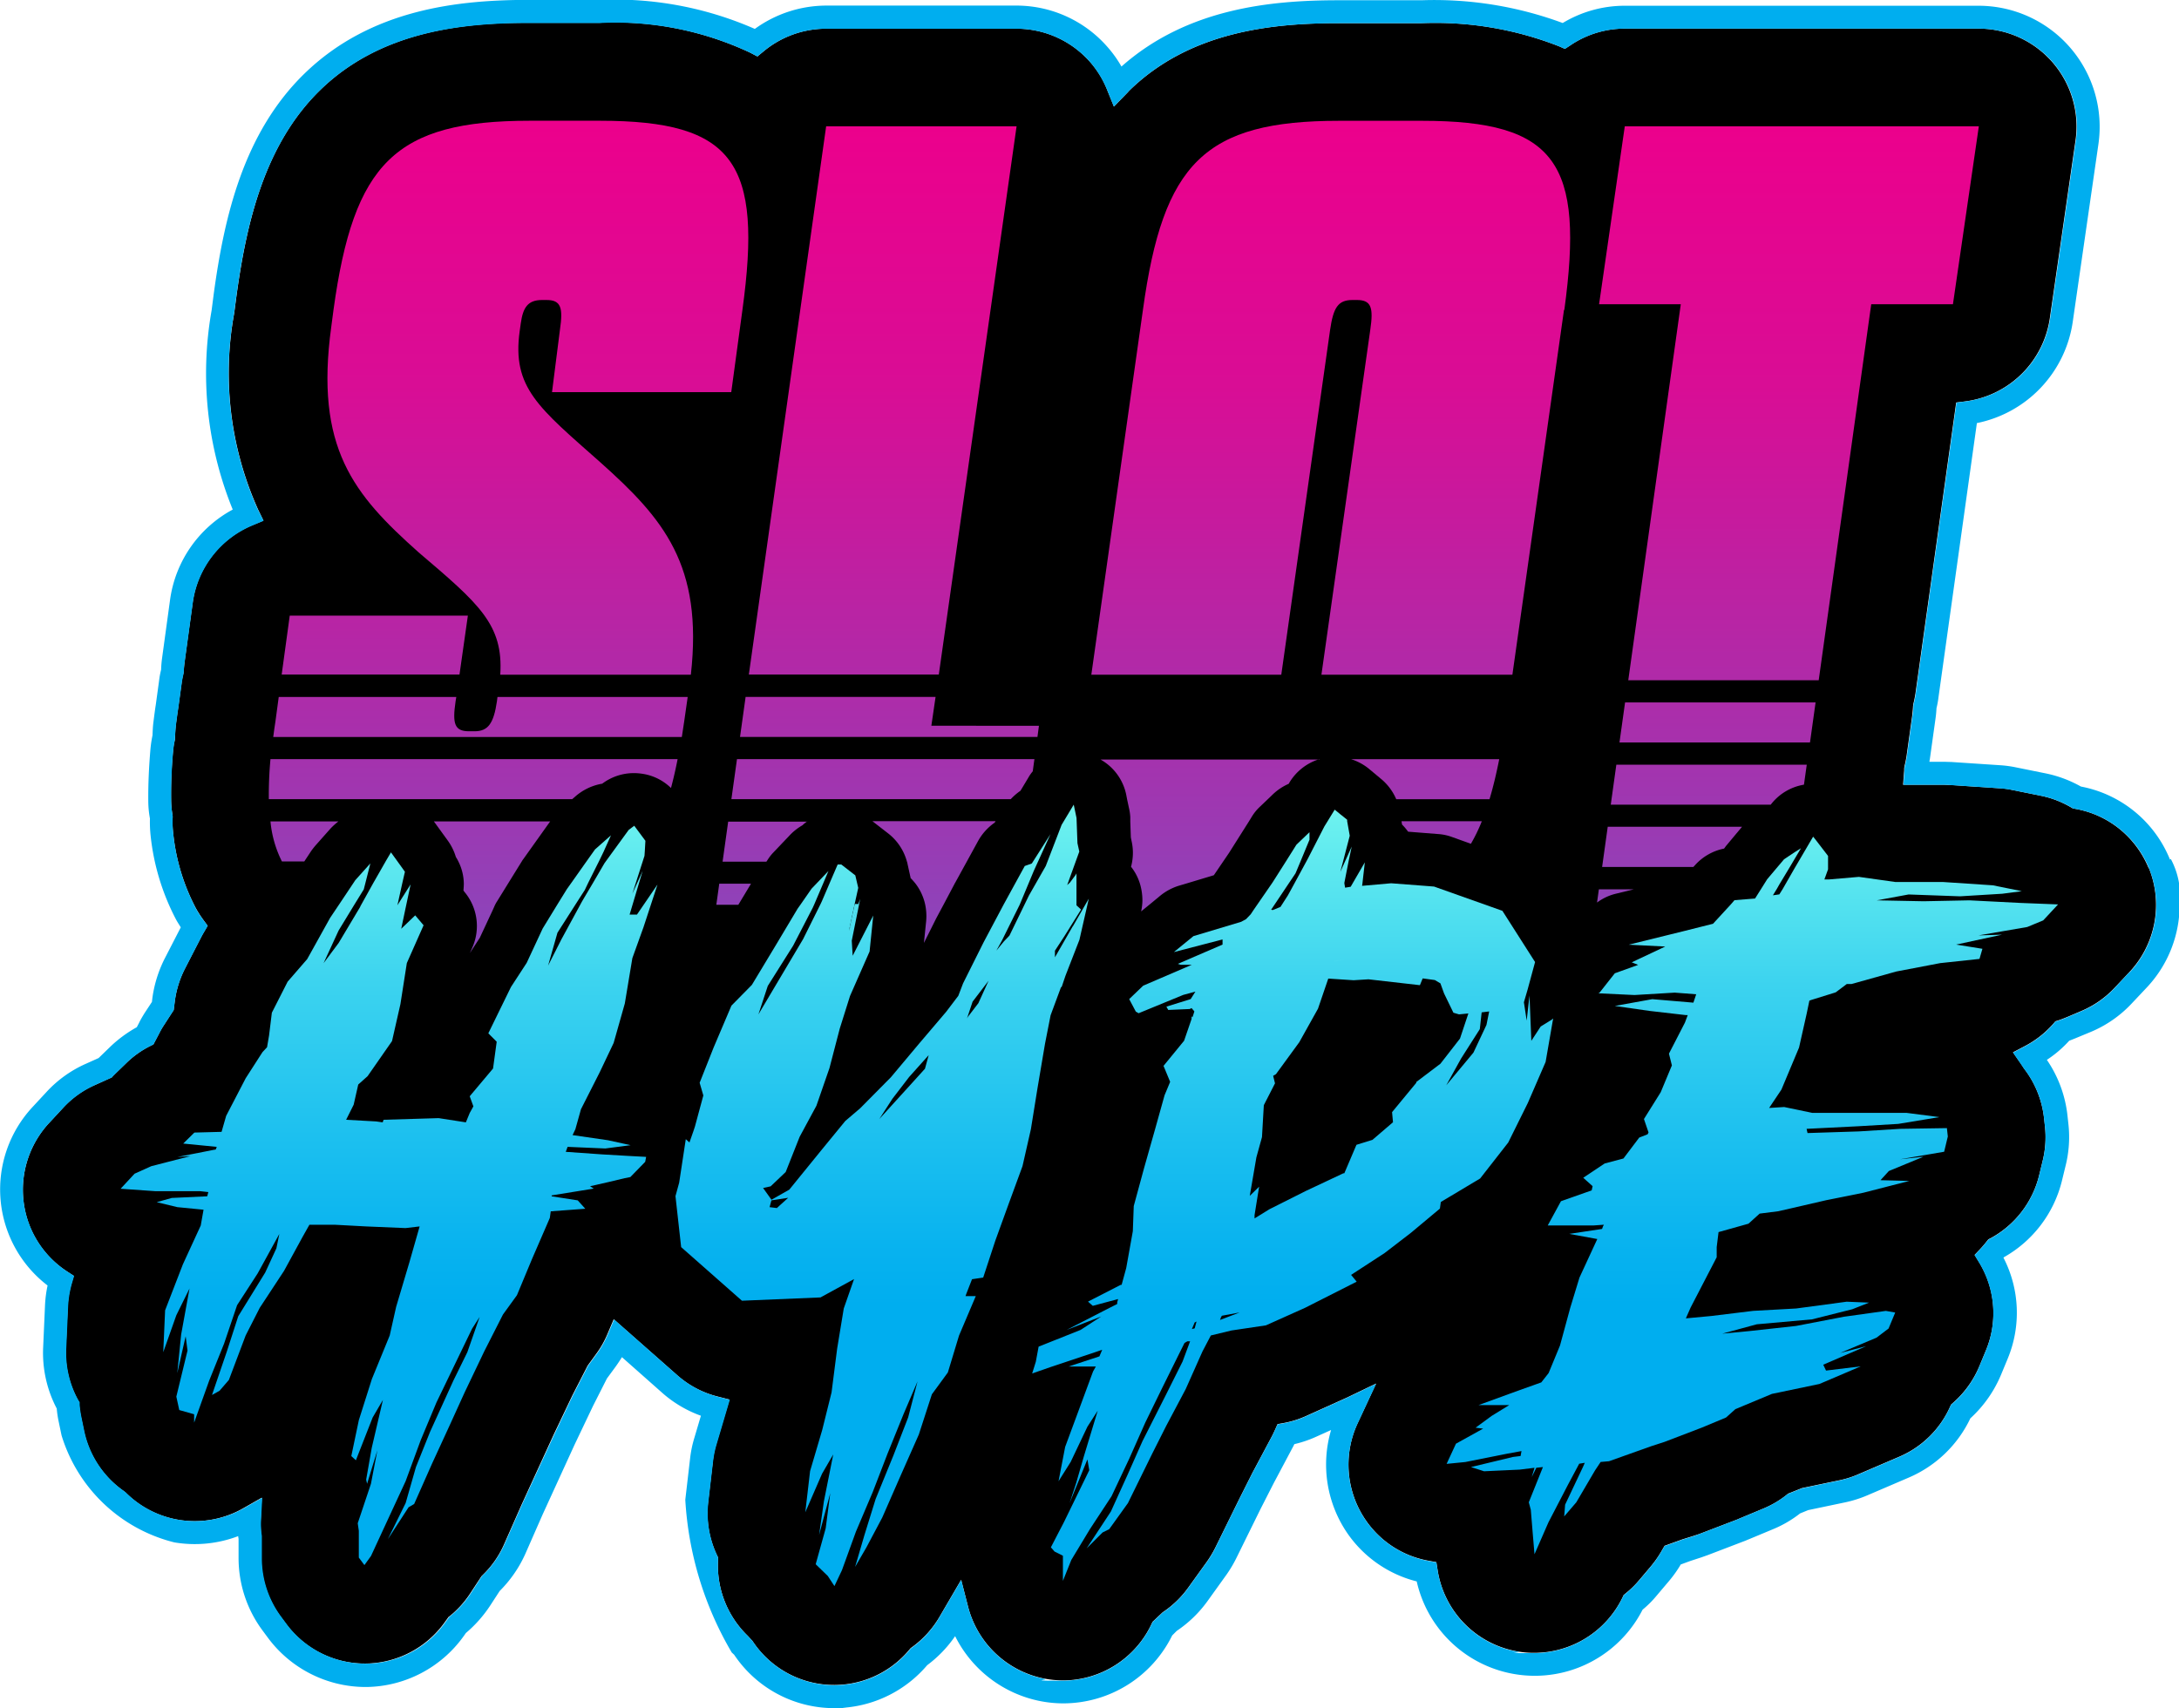
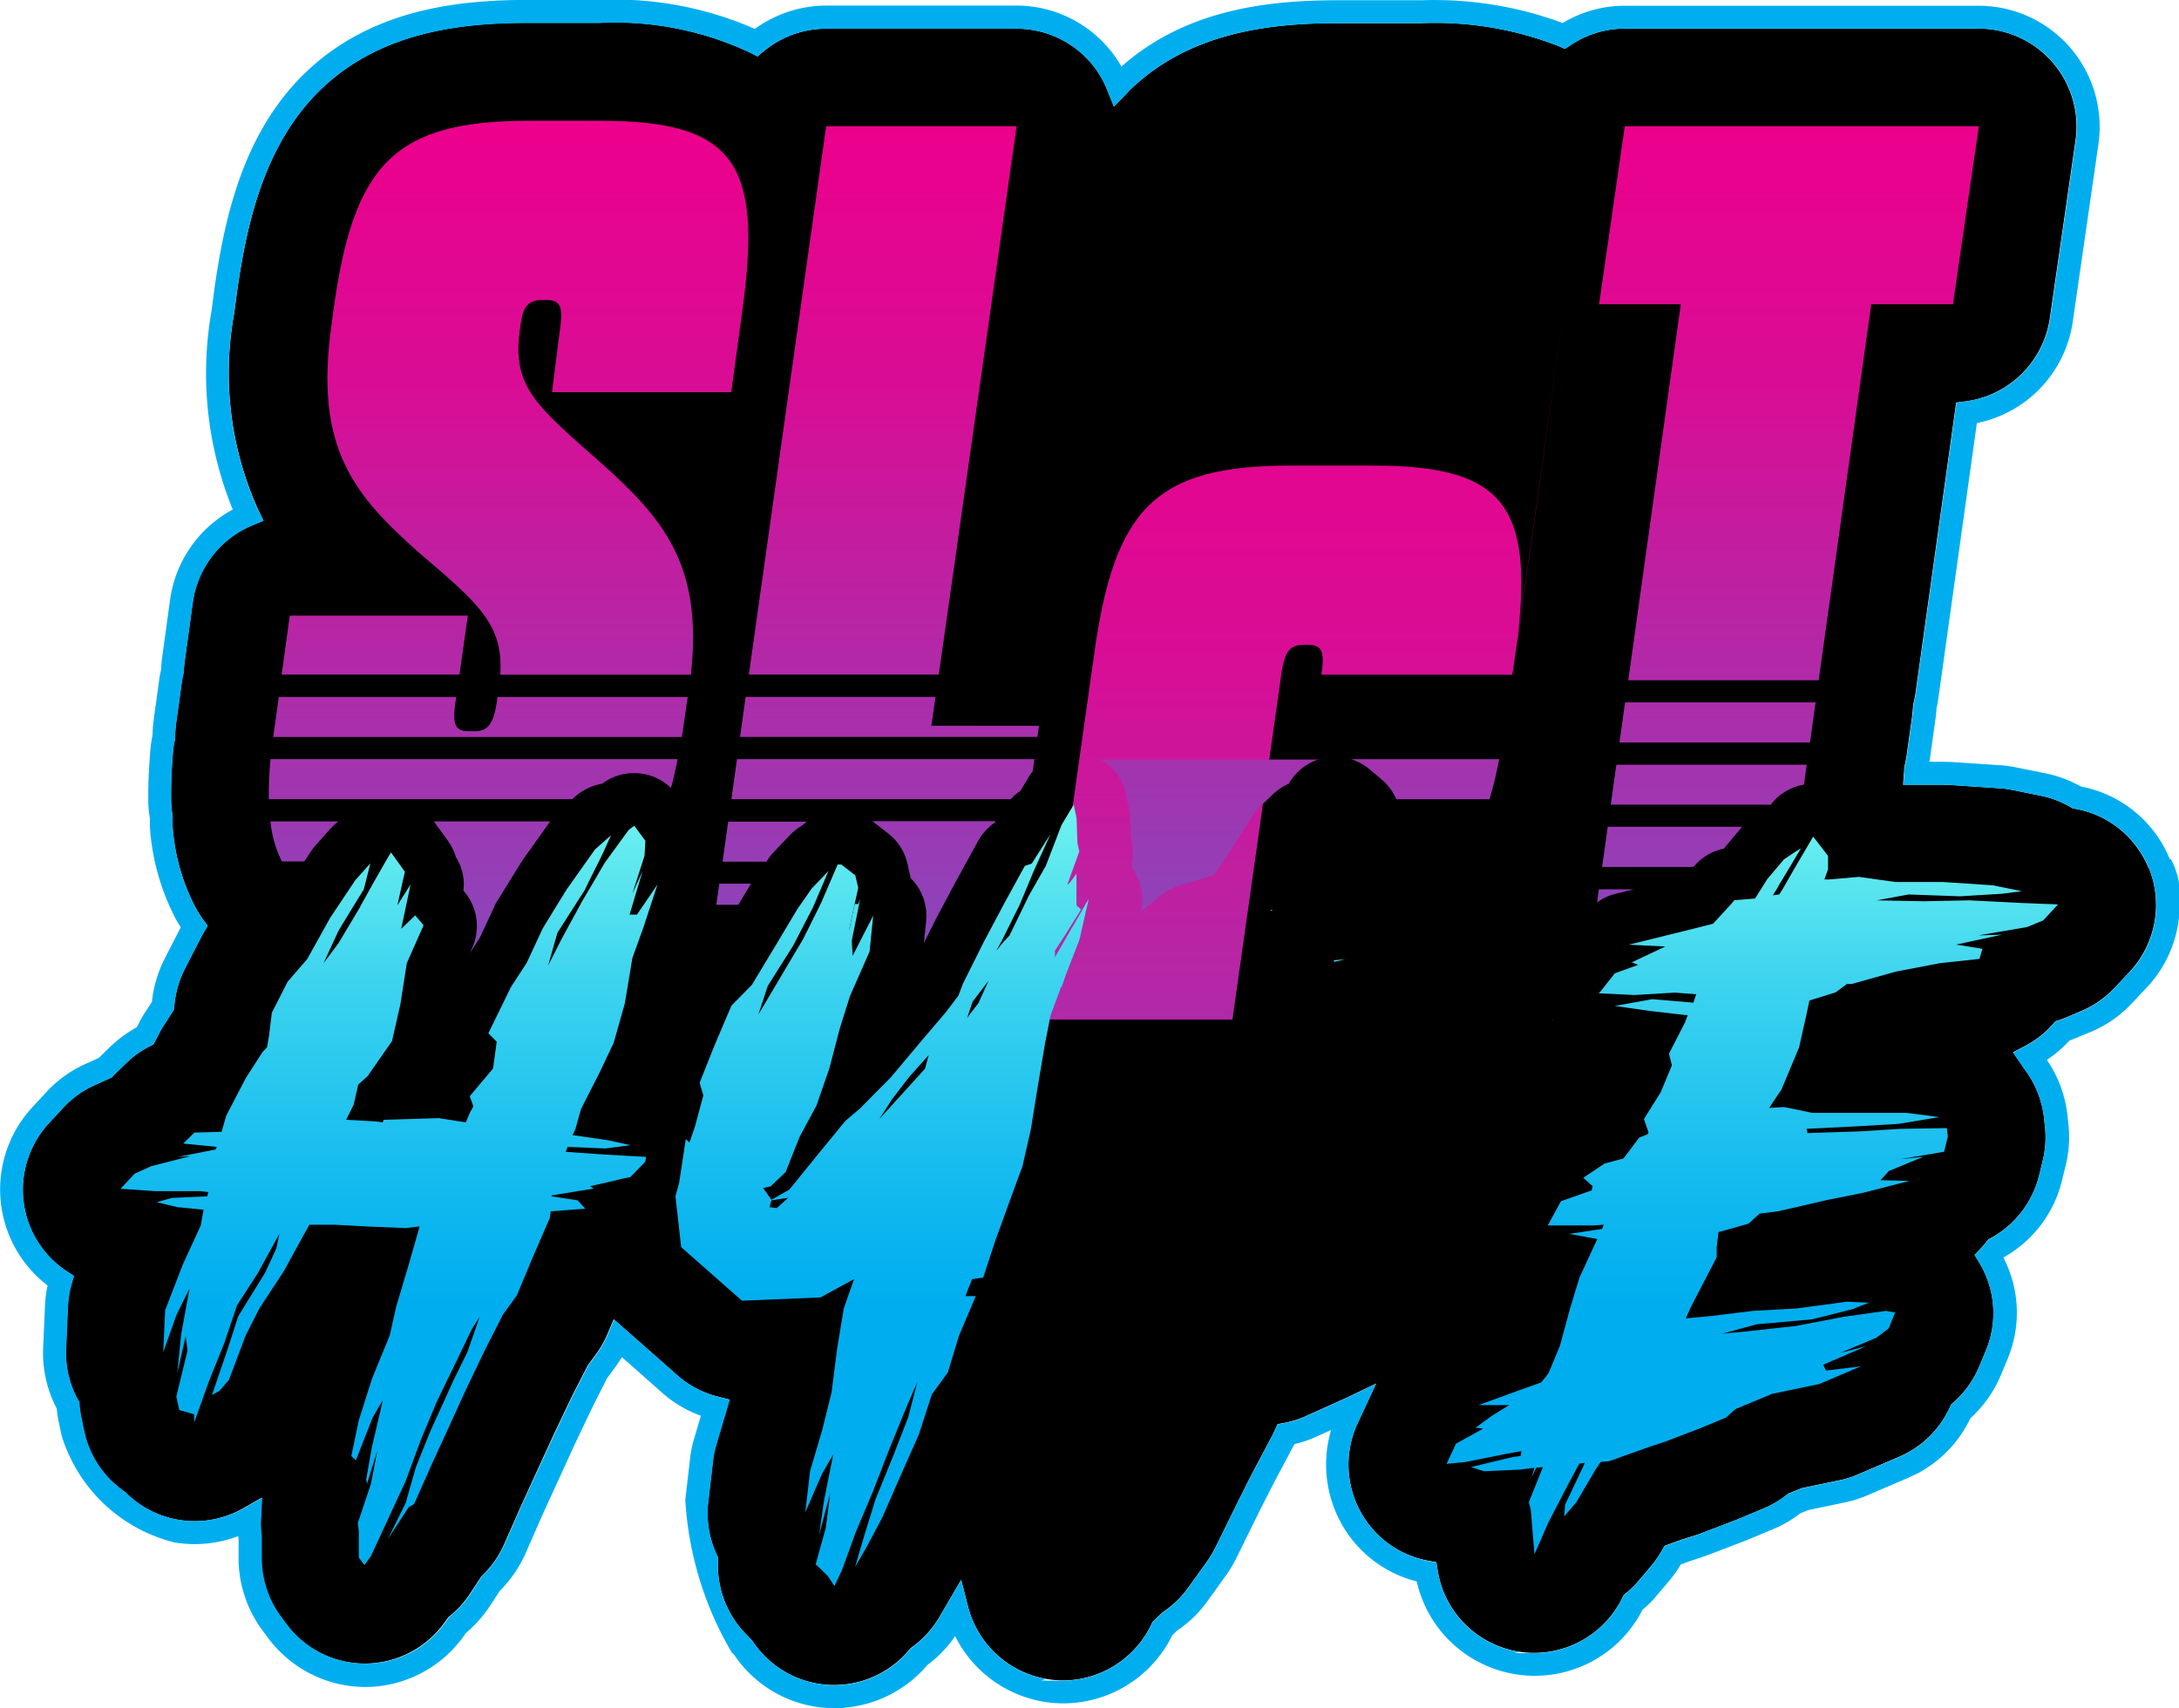
<svg xmlns="http://www.w3.org/2000/svg" xmlns:xlink="http://www.w3.org/1999/xlink" width="78" height="61.152" viewBox="0 0 78 61.152">
  <defs>
    <linearGradient id="linear-gradient" x1=".5" x2=".5" y1="-8.371" y2="6.455" gradientUnits="objectBoundingBox">
      <stop offset="0" stop-color="#ec008c" />
      <stop offset=".3" stop-color="#d90d95" />
      <stop offset=".7" stop-color="#a830ac" />
      <stop offset="1" stop-color="#834bbf" />
    </linearGradient>
    <linearGradient xlink:href="#linear-gradient" id="linear-gradient-2" x1=".5" x2=".5" y1="-14.358" y2="7.472" />
    <linearGradient xlink:href="#linear-gradient" id="linear-gradient-3" x1=".5" x2=".5" y1=".003" y2="1.58" />
    <linearGradient xlink:href="#linear-gradient" id="linear-gradient-4" x1=".5" x2=".5" y1="-.007" y2="1.586" />
    <linearGradient xlink:href="#linear-gradient" id="linear-gradient-5" x1=".5" x2=".5" y1="-14.358" y2="7.472" />
    <linearGradient xlink:href="#linear-gradient" id="linear-gradient-7" x1=".499" x2=".499" y1=".003" y2="1.58" />
    <linearGradient xlink:href="#linear-gradient" id="linear-gradient-8" x1=".5" x2=".5" y1="-14.495" y2="7.335" />
    <linearGradient xlink:href="#linear-gradient" id="linear-gradient-9" x1=".5" x2=".5" y1="-.007" y2="1.57" />
    <linearGradient xlink:href="#linear-gradient" id="linear-gradient-10" x1=".5" x2=".5" y1="-17.468" y2="4.362" />
    <linearGradient xlink:href="#linear-gradient" id="linear-gradient-11" x1=".499" x2=".499" y1="-5.311" y2="1.326" />
    <linearGradient xlink:href="#linear-gradient" id="linear-gradient-12" x1=".5" x2=".5" y1="-15.913" y2="5.917" />
    <linearGradient xlink:href="#linear-gradient" id="linear-gradient-13" x1=".497" x2=".497" y1="-36.061" y2="5.322" />
    <linearGradient xlink:href="#linear-gradient" id="linear-gradient-14" x1=".498" x2=".498" y1="-17.388" y2="4.342" />
    <linearGradient xlink:href="#linear-gradient" id="linear-gradient-15" x1=".499" x2=".499" y1="-5.742" y2="1.436" />
    <linearGradient xlink:href="#linear-gradient" id="linear-gradient-16" x1=".5" x2=".5" y1="-15.913" y2="5.917" />
    <linearGradient xlink:href="#linear-gradient" id="linear-gradient-17" x1=".498" x2=".498" y1="-4.185" y2="1.556" />
    <linearGradient xlink:href="#linear-gradient" id="linear-gradient-18" x1=".499" x2=".499" y1="-31.205" y2="7.803" />
    <linearGradient xlink:href="#linear-gradient" id="linear-gradient-19" x1=".499" x2=".499" y1="-15.913" y2="5.917" />
    <linearGradient xlink:href="#linear-gradient" id="linear-gradient-20" x1=".5" x2=".5" y1="-4.659" y2="1.678" />
    <linearGradient id="linear-gradient-21" x1=".5" x2=".5" y1="-.094" y2=".653" gradientUnits="objectBoundingBox">
      <stop offset="0" stop-color="#82ffef" />
      <stop offset=".1" stop-color="#6af0ef" />
      <stop offset=".4" stop-color="#3cd3ef" />
      <stop offset=".7" stop-color="#1bbfef" />
      <stop offset=".9" stop-color="#07b2ef" />
      <stop offset="1" stop-color="#00aeef" />
    </linearGradient>
    <linearGradient xlink:href="#linear-gradient-21" id="linear-gradient-22" x1=".498" x2=".498" y1="-.588" y2=".675" />
    <linearGradient xlink:href="#linear-gradient-21" id="linear-gradient-23" x1=".5" x2=".5" y1="-.076" y2=".649" />
    <linearGradient xlink:href="#linear-gradient-21" id="linear-gradient-24" x1=".5" x2=".5" y1="-.052" y2=".643" />
    <linearGradient xlink:href="#linear-gradient-21" id="linear-gradient-25" x1=".5" x2=".5" y1=".055" y2="2.319" />
    <linearGradient xlink:href="#linear-gradient-21" id="linear-gradient-26" x1=".499" x2=".499" y1="-.045" y2=".641" />
    <linearGradient xlink:href="#linear-gradient-21" id="linear-gradient-27" x1=".51" x2=".51" y1="-5.14" y2="15.287" />
    <linearGradient xlink:href="#linear-gradient-21" id="linear-gradient-28" x1=".5" x2=".5" y1="-5.14" y2="15.287" />
  </defs>
  <g id="logo-slot-hype" transform="translate(-156.806 -292.6)">
    <path id="Path_456464" d="M245.365 335.271a3.547 3.547 0 0 0-1.045-1.407 3.481 3.481 0 0 0-1.6-.723l-.072-.013-.066-.039a3.525 3.525 0 0 0-1.078-.414l-1.039-.21a2.669 2.669 0 0 0-.46-.059l-1.775-.118c-.079 0-.158-.007-.237-.007h-1.42l.039-.513v-.072l.013-.085c.033-.125.053-.243.072-.355l.2-1.433c.013-.112.026-.23.033-.362l.013-.085c.033-.125.053-.243.072-.355l1.459-10.425.315-.039a3.514 3.514 0 0 0 3.037-2.978l.92-6.37a3.506 3.506 0 0 0-3.471-4h-12.664a3.468 3.468 0 0 0-1.952.6l-.191.125-.21-.092a12.123 12.123 0 0 0-4.923-.828h-2.965c-2.334 0-5.3.276-7.487 2.406a.591.591 0 0 0-.059.066l-.5.513-.237-.585a3.41 3.41 0 0 0-.6-.993 3.5 3.5 0 0 0-2.649-1.209h-6.817a3.5 3.5 0 0 0-2.242.815l-.217.178-.25-.132a11.39 11.39 0 0 0-5.387-1.073H187.4c-2.334 0-5.3.276-7.487 2.406-2.025 1.972-2.649 4.838-3 7.389l-.079.6a11.907 11.907 0 0 0 .855 7.034l.191.394-.408.171a3.5 3.5 0 0 0-2.123 2.754l-.289 2.11a6.153 6.153 0 0 0-.033.362l-.013.085a2.555 2.555 0 0 0-.066.355l-.118.861c-.033.21-.059.414-.085.611a4.008 4.008 0 0 0-.026.421v.085a2.2 2.2 0 0 0-.072.414 16.016 16.016 0 0 0-.072 1.808 3.23 3.23 0 0 0 .053.526v.039c.007 0 0 .039 0 .039a3.514 3.514 0 0 0 .02.546 7.372 7.372 0 0 0 .8 2.669 4.226 4.226 0 0 0 .27.427l.164.224-.138.237a3.012 3.012 0 0 0-.105.191l-.572 1.111a3.618 3.618 0 0 0-.362 1.17l-.039.309-.362.559a2.513 2.513 0 0 0-.164.289l-.2.381-.118.059a3.435 3.435 0 0 0-.855.611l-.4.388-.066.066-.053.059-.611.276a3.321 3.321 0 0 0-1.131.815l-.5.539a3.526 3.526 0 0 0-.7 3.668 3.482 3.482 0 0 0 1.334 1.643l.25.164-.085.289a3.4 3.4 0 0 0-.131.815l-.066 1.5a3.5 3.5 0 0 0 .427 1.834l.046.079v.092c.02.151.039.309.072.46l.1.48a3.5 3.5 0 0 0 1.426 2.156l.059.046a3.5 3.5 0 0 0 4.227.565l.657-.375-.039.756a3.8 3.8 0 0 0 .02.611v.8a3.512 3.512 0 0 0 .69 2.09l.2.269a3.512 3.512 0 0 0 2.813 1.413h.039a3.525 3.525 0 0 0 2.82-1.472l.145-.2.046-.033a3.51 3.51 0 0 0 .736-.822l.394-.6.033-.033a3.456 3.456 0 0 0 .776-1.111l.624-1.413 1.15-2.511.671-1.407.546-1.065.316-.434a3.46 3.46 0 0 0 .394-.7l.223-.526 2.268 2a3.44 3.44 0 0 0 1.459.769l.414.105-.473 1.6a3.108 3.108 0 0 0-.118.6l-.171 1.472a3.513 3.513 0 0 0 .309 1.887l.046.092v.105a3.5 3.5 0 0 0 1.058 2.7l.171.184a3.5 3.5 0 0 0 5.633.3l.033-.039.046-.033a3.544 3.544 0 0 0 .986-1.085l.776-1.328.25.973a3.52 3.52 0 0 0 2.728 2.564 3.786 3.786 0 0 0 .664.066 3.517 3.517 0 0 0 3.175-2.025l.033-.072.362-.342a3.528 3.528 0 0 0 .914-.881l.671-.933a3.889 3.889 0 0 0 .3-.5l.861-1.749.473-.94.69-1.295c.039-.072.072-.145.105-.217l.1-.223.217-.039a3.438 3.438 0 0 0 .8-.25l1.472-.664 1.039-.5-.664 1.426a3.515 3.515 0 0 0 .309 3.49 3.459 3.459 0 0 0 2.222 1.426l.289.053.046.289a3.5 3.5 0 0 0 2.886 2.912 3.378 3.378 0 0 0 .578.046 3.515 3.515 0 0 0 3.155-1.985l.039-.085.072-.059a3.386 3.386 0 0 0 .467-.454l.434-.513a3.816 3.816 0 0 0 .355-.5l.138-.237.638-.23.421-.131.178-.059 1.341-.513c.033-.013.066-.026.092-.039l.868-.362a3.447 3.447 0 0 0 .835-.493l.046-.039.5-.2 1.354-.283a3.329 3.329 0 0 0 .657-.21l1.472-.631a3.5 3.5 0 0 0 1.814-1.781l.039-.085.066-.059a3.569 3.569 0 0 0 .947-1.315l.237-.572a3.475 3.475 0 0 0-.171-3.017c-.026-.046-.046-.085-.072-.125l-.164-.27.217-.23c.079-.085.151-.171.223-.263l.053-.066.079-.039a3.512 3.512 0 0 0 1.735-2.242l.131-.539a3.511 3.511 0 0 0 .079-1.229l-.033-.3a3.553 3.553 0 0 0-.717-1.768l-.026-.039a2.401 2.401 0 0 0-.105-.158l-.263-.381.414-.217a3.518 3.518 0 0 0 1.032-.809l.072-.085.105-.033c.085-.026.164-.059.25-.092l.572-.243a3.5 3.5 0 0 0 1.19-.828l.539-.572a3.52 3.52 0 0 0 .69-3.721Z" data-name="Path 456464" transform="translate(-11.644 -11.585)" />
    <g id="Group_325641" data-name="Group 325641" transform="translate(156.806 292.6)">
      <path id="Path_456465" fill="url(#linear-gradient)" d="m316.865 627.9-.3 2.11H310.2l.289-2.11Z" data-name="Path 456465" transform="translate(-300.117 -605.859)" />
      <path id="Path_456466" fill="url(#linear-gradient-2)" d="m320.436 672.2-.125.874c-.026.191-.059.375-.085.559H305.6c.026-.184.046-.368.079-.559l.118-.874h6.356l-.026.158c-.118.8-.039 1.071.48 1.071h.2c.48 0 .684-.276.8-1.071l.02-.158h6.81Z" data-name="Path 456466" transform="translate(-295.819 -647.247)" />
      <path id="Path_456467" fill="url(#linear-gradient-3)" d="m349.955 365.171-.4 2.945h-6.416l.283-2.228c.118-.8.039-1.072-.48-1.072h-.158c-.519 0-.684.276-.763.835l-.039.276c-.283 2.031.684 2.748 2.886 4.7 2.261 2.018 3.681 3.675 3.241 7.605h-6.823c.118-1.795-.756-2.537-2.919-4.378-2.327-2.071-3.727-3.74-3.129-8.085l.079-.6c.723-5.259 2.209-6.771 7.02-6.771h2.524c4.811.002 5.817 1.514 5.094 6.773Z" data-name="Path 456467" transform="translate(-323.379 -354.075)" />
      <path id="Path_456468" fill="url(#linear-gradient-4)" d="m574.184 361.4-2.784 19.628h-6.8l2.767-19.628Z" data-name="Path 456468" transform="translate(-537.794 -356.878)" />
      <path id="Path_456469" fill="url(#linear-gradient-5)" d="m570.5 673.232-.053.4H559.8l.2-1.433h6.8l-.151 1.032Z" data-name="Path 456469" transform="translate(-533.31 -647.247)" />
      <path id="Path_456470" fill="url(#linear-gradient-5)" d="m761.477 672.2-.125.874c-.026.191-.059.375-.085.559H746.2c.02-.184.046-.368.072-.559l.125-.874h6.8l-.026.158c-.118.8-.039 1.071.48 1.071h.158c.519 0 .684-.276.8-1.071l.026-.158h6.836Z" data-name="Path 456470" transform="translate(-707.457 -647.247)" />
-       <path id="Path_456471" fill="url(#linear-gradient-7)" d="m768.02 365.171-1.847 13.061h-6.836l1.748-12.345c.118-.8.039-1.071-.48-1.071h-.158c-.519 0-.684.276-.8 1.071l-1.747 12.345h-6.8l1.847-13.061c.723-5.259 2.209-6.771 7.02-6.771h2.971c4.812 0 5.811 1.512 5.094 6.771Z" data-name="Path 456471" transform="translate(-712.035 -354.075)" />
+       <path id="Path_456471" fill="url(#linear-gradient-7)" d="m768.02 365.171-1.847 13.061h-6.836c.118-.8.039-1.071-.48-1.071h-.158c-.519 0-.684.276-.8 1.071l-1.747 12.345h-6.8l1.847-13.061c.723-5.259 2.209-6.771 7.02-6.771h2.971c4.812 0 5.811 1.512 5.094 6.771Z" data-name="Path 456471" transform="translate(-712.035 -354.075)" />
      <path id="Path_456472" fill="url(#linear-gradient-8)" d="m1045.72 675.2-.2 1.433h-6.82l.2-1.433Z" data-name="Path 456472" transform="translate(-980.729 -650.05)" />
      <path id="Path_456473" fill="url(#linear-gradient-9)" d="m1041.194 361.4-.927 6.37h-2.925l-1.88 13.462h-6.817l1.88-13.462h-2.925l.92-6.37Z" data-name="Path 456473" transform="translate(-970.359 -356.878)" />
      <path id="Path_456474" fill="url(#linear-gradient-10)" d="M306.532 740a2.547 2.547 0 0 0-.283.256l-.532.6a2.568 2.568 0 0 0-.164.21l-.243.368h-.8a4 4 0 0 1-.41-1.434Z" data-name="Path 456474" transform="translate(-294.418 -710.591)" />
      <path id="Path_456475" fill="url(#linear-gradient-11)" d="m397.168 740-.96 1.348a.55.55 0 0 0-.053.079c0 .007-.013.013-.013.02l-.48.776-.394.638a1.2 1.2 0 0 0-.105.2l-.053.118-.46.986-.355.546.085-.191a1.9 1.9 0 0 0-.283-2l-.033-.046c.007-.085.013-.171.013-.25a1.823 1.823 0 0 0-.2-.8 1.613 1.613 0 0 0-.085-.151 1.969 1.969 0 0 0-.283-.578l-.5-.69S393.007 740 393 740h4.168Z" data-name="Path 456475" transform="translate(-377.474 -710.591)" />
      <path id="Path_456476" fill="url(#linear-gradient-12)" d="M317.815 706.1c-.072.368-.151.71-.237 1.032a1.853 1.853 0 0 0-1.052-.513 1.953 1.953 0 0 0-.276-.02 1.88 1.88 0 0 0-1.137.381h-.013a1.961 1.961 0 0 0-.96.467l-.1.085h-10.858a14.043 14.043 0 0 1 .059-1.433h14.567Z" data-name="Path 456476" transform="translate(-293.559 -678.919)" />
      <path id="Path_456477" fill="url(#linear-gradient-13)" d="m548.142 773.9-.454.756h-.788l.105-.756Z" data-name="Path 456477" transform="translate(-521.258 -742.262)" />
      <path id="Path_456478" fill="url(#linear-gradient-14)" d="M553.33 740a1.13 1.13 0 0 0-.171.138 1.984 1.984 0 0 0-.44.342l-.6.631a1.571 1.571 0 0 0-.184.23l-.066.1H550.3l.2-1.433h2.833Z" data-name="Path 456478" transform="translate(-524.434 -710.591)" />
      <path id="Path_456479" fill="url(#linear-gradient-15)" d="m636.4 739.906-.033.046a1.958 1.958 0 0 0-.592.657l-.4.73-.408.743c0 .007-.007.013-.013.02l-.02.039-.4.756-.25.467-.02.039-.427.854.079-.769a2.01 2.01 0 0 0-.033-.6 1.893 1.893 0 0 0-.348-.756 2.629 2.629 0 0 0-.177-.2.111.111 0 0 0-.007-.046l-.1-.454a.546.546 0 0 0-.026-.1 1.91 1.91 0 0 0-.664-.993l-.5-.388c-.02-.02-.046-.033-.066-.053h4.4Z" data-name="Path 456479" transform="translate(-600.764 -710.497)" />
      <path id="Path_456480" fill="url(#linear-gradient-16)" d="m565.946 706.1-.059.434a1.51 1.51 0 0 0-.164.237l-.276.46a2.173 2.173 0 0 0-.348.3h-10l.2-1.433h10.649Z" data-name="Path 456480" transform="translate(-528.918 -678.919)" />
      <path id="Path_456481" fill="url(#linear-gradient-17)" d="M763.929 706.1a1.911 1.911 0 0 0-1.058.822l-.033.059a1.969 1.969 0 0 0-.565.375l-.184.177-.283.27a1.671 1.671 0 0 0-.289.355l-.105.171-.71 1.124-.21.309-.335.493-1.025.309-.224.066a1.981 1.981 0 0 0-.657.348l-.342.283-.355.289a1.946 1.946 0 0 0 .046-.381 2.1 2.1 0 0 0-.085-.6 1.852 1.852 0 0 0-.322-.618 1.73 1.73 0 0 0 .039-.177 1.886 1.886 0 0 0-.02-.743l-.026-.131-.02-.559v-.164a1.813 1.813 0 0 0-.046-.322l-.066-.309-.033-.171a1.878 1.878 0 0 0-.92-1.262h7.842Z" data-name="Path 456481" transform="translate(-716.706 -678.919)" />
-       <path id="Path_456482" fill="url(#linear-gradient-18)" d="M922.873 739.907a5.95 5.95 0 0 1-.388.8l-.677-.243a1.784 1.784 0 0 0-.493-.105l-1.078-.085a2.037 2.037 0 0 0-.217-.256l-.02-.118h2.873Z" data-name="Path 456482" transform="translate(-869.832 -710.497)" />
      <path id="Path_456483" fill="url(#linear-gradient-19)" d="M897.9 706.1c-.105.526-.217 1-.348 1.433h-3.339a1.935 1.935 0 0 0-.539-.723l-.434-.362a1.921 1.921 0 0 0-.644-.348h5.3Z" data-name="Path 456483" transform="translate(-844.233 -678.919)" />
      <path id="Path_456484" fill="url(#linear-gradient-20)" d="m1026.881 711.328-.2 1.433h3.267l.066-.072a1.9 1.9 0 0 1 1.032-.585c.026-.033.052-.072.079-.105l.565-.677h-4.812Zm-.316 2.235-.066.473a1.855 1.855 0 0 1 .67-.315l.644-.158Zm.625-4.463-.2 1.433h5.726a1.883 1.883 0 0 1 1.19-.717l.1-.716h-6.817Z" data-name="Path 456484" transform="translate(-969.331 -681.722)" />
      <path id="Path_456485" fill="#00aeef" d="M234.484 323.377a4.3 4.3 0 0 0-3.188-2.616 4.344 4.344 0 0 0-1.269-.473l-1.039-.21a4.045 4.045 0 0 0-.565-.079l-1.775-.118c-.1 0-.2-.007-.289-.007h-.486a.385.385 0 0 1 .013-.085l.2-1.433a3.948 3.948 0 0 0 .039-.4 3.146 3.146 0 0 0 .072-.394l1.374-9.814a4.335 4.335 0 0 0 3.431-3.622l.92-6.37a4.334 4.334 0 0 0-4.286-4.95h-12.669a4.292 4.292 0 0 0-2.222.618 13.243 13.243 0 0 0-5.048-.815h-2.971c-2.393 0-5.41.276-7.776 2.373a4.161 4.161 0 0 0-.486-.684 4.325 4.325 0 0 0-3.264-1.498h-6.817a4.371 4.371 0 0 0-2.557.835 12.466 12.466 0 0 0-5.535-1.039h-2.524c-2.491 0-5.66.3-8.066 2.643-2.2 2.143-2.873 5.18-3.241 7.862l-.079.611a12.924 12.924 0 0 0 .756 7.132 4.343 4.343 0 0 0-2.242 3.221l-.289 2.11a3.956 3.956 0 0 0-.033.4 3.146 3.146 0 0 0-.072.394l-.118.861c-.033.21-.059.421-.085.624-.02.151-.026.3-.033.473a4.629 4.629 0 0 0-.072.473c-.059.69-.085 1.308-.079 1.893a3.484 3.484 0 0 0 .059.611 4.71 4.71 0 0 0 .026.631 8.331 8.331 0 0 0 .894 2.958c.053.105.118.2.184.309l-.572 1.111a4.472 4.472 0 0 0-.447 1.44l-.013.118-.263.4c-.072.118-.145.237-.2.355l-.079.151a4.616 4.616 0 0 0-.94.69l-.4.388-.026.026-.467.21a4.253 4.253 0 0 0-1.4 1.006l-.5.539a4.332 4.332 0 0 0 .539 6.389 4.362 4.362 0 0 0-.092.716l-.066 1.5a4.28 4.28 0 0 0 .486 2.189 3.836 3.836 0 0 0 .072.48l.1.48a5.647 5.647 0 0 0 4.036 3.832 4.371 4.371 0 0 0 2.288-.224.443.443 0 0 0 .013.092v.7a4.35 4.35 0 0 0 .855 2.583l.2.27a4.358 4.358 0 0 0 3.473 1.757h.046a4.348 4.348 0 0 0 3.484-1.821l.079-.112a4.571 4.571 0 0 0 .868-.979l.342-.526a4.445 4.445 0 0 0 .92-1.334l.618-1.407 1.144-2.5.664-1.394.493-.973.3-.408q.128-.178.237-.355l1.433 1.269a4.285 4.285 0 0 0 1.394.828l-.237.8a4.067 4.067 0 0 0-.151.736l-.171 1.472a12.162 12.162 0 0 0 1.663 5.469l.085.079a4.308 4.308 0 0 0 3.6 1.913c1.453 0 .2 0 .3-.013a4.35 4.35 0 0 0 3.011-1.525 4.411 4.411 0 0 0 1-1.039 4.348 4.348 0 0 0 3.057 2.327 4.3 4.3 0 0 0 .822.079 4.349 4.349 0 0 0 3.891-2.432l.164-.164a4.335 4.335 0 0 0 1.1-1.065l.67-.933a4.506 4.506 0 0 0 .368-.618l.861-1.749.473-.927.684-1.288c.02-.033.033-.066.053-.105a4.147 4.147 0 0 0 .776-.263l.539-.243a4.356 4.356 0 0 0 .6 3.721 4.289 4.289 0 0 0 2.465 1.7 4.331 4.331 0 0 0 8.085 1.012 3.682 3.682 0 0 0 .506-.506l.434-.513a4.3 4.3 0 0 0 .427-.6l.342-.125.4-.131.223-.079 1.341-.513c.039-.013.072-.033.112-.046l.868-.362a4.106 4.106 0 0 0 .986-.572l.289-.118 1.315-.276a4.285 4.285 0 0 0 .809-.256l1.472-.631a4.32 4.32 0 0 0 2.209-2.123 4.417 4.417 0 0 0 1.1-1.564l.237-.572a4.294 4.294 0 0 0-.151-3.615c0-.007.013-.013.02-.02a4.324 4.324 0 0 0 2.071-2.728l.131-.539a4.227 4.227 0 0 0 .1-1.518l-.033-.3a4.365 4.365 0 0 0-.736-1.979 4.132 4.132 0 0 0 .8-.684l.2-.079.572-.237a4.252 4.252 0 0 0 1.472-1.025l.539-.572a4.326 4.326 0 0 0 1.17-2.971 2.809 2.809 0 0 0-.316-1.624Zm-1.453 4.03-.532.572a3.408 3.408 0 0 1-1.19.828l-.572.243a2.633 2.633 0 0 1-.25.092l-.105.033-.072.085a3.434 3.434 0 0 1-1.032.809l-.414.217.263.381c.033.053.072.105.105.158l.026.039a3.471 3.471 0 0 1 .716 1.768l.033.3a3.513 3.513 0 0 1-.079 1.229l-.132.539a3.511 3.511 0 0 1-1.735 2.242l-.079.039-.053.066a4.688 4.688 0 0 1-.223.263l-.217.23.164.269a1.23 1.23 0 0 1 .072.125 3.5 3.5 0 0 1 .171 3.017l-.237.572a3.476 3.476 0 0 1-.947 1.315l-.066.059-.039.085a3.479 3.479 0 0 1-1.814 1.781l-1.472.631a3.828 3.828 0 0 1-.657.21l-1.354.283-.5.2-.046.033a3.447 3.447 0 0 1-.835.493l-.868.362-.092.039-1.341.513c-.059.02-.118.046-.177.066l-.421.131-.638.23-.138.237a3.821 3.821 0 0 1-.355.5l-.434.513a3.8 3.8 0 0 1-.467.454l-.072.059-.039.085a3.527 3.527 0 0 1-3.155 1.985c-1.334 0-.388-.013-.578-.046a3.5 3.5 0 0 1-2.886-2.912l-.046-.289-.289-.053a3.5 3.5 0 0 1-2.531-4.917l.664-1.426-1.039.5-1.472.664a3.438 3.438 0 0 1-.8.25l-.217.039-.1.223c-.033.072-.066.145-.105.217l-.69 1.295-.473.94-.861 1.749a2.974 2.974 0 0 1-.3.5l-.67.933a3.528 3.528 0 0 1-.914.881l-.362.342-.033.072a3.517 3.517 0 0 1-3.175 2.025c-1.354 0-.447-.02-.664-.066a3.52 3.52 0 0 1-2.728-2.564l-.25-.973-.776 1.328a3.516 3.516 0 0 1-.979 1.085l-.046.033-.033.039a3.5 3.5 0 0 1-5.633-.3l-.171-.184a3.486 3.486 0 0 1-1.065-2.7v-.105l-.039-.092a3.514 3.514 0 0 1-.309-1.887l.171-1.472a3.721 3.721 0 0 1 .125-.6l.473-1.6-.414-.105a3.514 3.514 0 0 1-1.459-.769l-2.268-2-.224.526a3.46 3.46 0 0 1-.394.7l-.316.434-.546 1.065-.67 1.407-1.15 2.5-.624 1.413a3.529 3.529 0 0 1-.776 1.111l-.033.033-.388.6a3.526 3.526 0 0 1-.736.822l-.046.039-.145.2a3.5 3.5 0 0 1-2.82 1.472h-.039a3.512 3.512 0 0 1-2.813-1.413l-.2-.27a3.512 3.512 0 0 1-.69-2.09v-.8a2.723 2.723 0 0 1-.026-.611l.039-.756-.657.375a3.538 3.538 0 0 1-2.34.414 3.5 3.5 0 0 1-1.887-.979l-.059-.046a3.5 3.5 0 0 1-1.426-2.156l-.1-.48a3.691 3.691 0 0 1-.066-.46v-.092a.548.548 0 0 1-.053-.079 3.5 3.5 0 0 1-.427-1.834l.066-1.5a3.766 3.766 0 0 1 .131-.815l.085-.289-.256-.164a3.5 3.5 0 0 1-.638-5.311l.5-.539a3.551 3.551 0 0 1 1.131-.815l.611-.276.053-.059.066-.066.4-.388a3.389 3.389 0 0 1 .855-.611l.118-.059.2-.381c.053-.1.105-.2.164-.289l.362-.559.039-.309a3.51 3.51 0 0 1 .362-1.17l.572-1.111c.033-.066.072-.131.105-.191l.138-.237-.164-.217a3.312 3.312 0 0 1-.27-.427 7.333 7.333 0 0 1-.8-2.669 3.549 3.549 0 0 1-.02-.546v-.079a3.229 3.229 0 0 1-.053-.526 17.8 17.8 0 0 1 .072-1.808 4.085 4.085 0 0 1 .066-.414v-.085c.007-.151.02-.289.033-.421.026-.2.053-.4.085-.611l.118-.861c.013-.112.039-.224.066-.355l.013-.085a2.113 2.113 0 0 1 .033-.362l.289-2.11a3.526 3.526 0 0 1 2.123-2.754l.408-.171-.2-.394a11.907 11.907 0 0 1-.855-7.034l.079-.6c.348-2.55.979-5.416 3-7.388 2.189-2.136 5.154-2.406 7.487-2.406h2.524a11.336 11.336 0 0 1 5.39 1.065l.25.131.217-.177a3.508 3.508 0 0 1 2.242-.815h6.817a3.507 3.507 0 0 1 2.649 1.209 3.619 3.619 0 0 1 .6.993l.237.585.5-.513a.593.593 0 0 0 .059-.066c2.189-2.136 5.154-2.406 7.487-2.406h2.976a12.111 12.111 0 0 1 4.917.828l.21.092.191-.125a3.468 3.468 0 0 1 1.952-.6h12.674a3.506 3.506 0 0 1 3.471 4l-.92 6.37a3.515 3.515 0 0 1-3.037 2.978l-.316.039-1.459 10.425a2.838 2.838 0 0 1-.072.355l-.013.085a2.052 2.052 0 0 1-.033.362l-.2 1.433a2.838 2.838 0 0 1-.072.355l-.013.086v.072l-.039.513h1.42c.079 0 .158 0 .237.007l1.775.118c.151.013.309.033.46.059l1.039.21a3.463 3.463 0 0 1 1.078.414l.066.039.072.013a3.481 3.481 0 0 1 1.6.723 3.507 3.507 0 0 1 .355 5.127Z" data-name="Path 456485" transform="translate(-156.806 -292.6)" />
    </g>
    <g id="Group_325645" data-name="Group 325645" transform="translate(161.124 321.405)">
      <g id="Group_325642" data-name="Group 325642" transform="translate(47.453 1.144)">
        <path id="Path_456486" fill="url(#linear-gradient-21)" d="m966.3 750.632-.532.572-.572.237-1.742.3.841-.026-1.643.355.94.151-.105.362-1.407.151-1.571.3-1.6.447h-.171l-.4.3-.868.27-.072.026-.1.48-.27 1.2-.631 1.505-.44.657.539-.033 1.006.21h3.379l1.17.151-1.473.243-1.44.085-1.84.092.033.151 1.841-.059 1.472-.092 1.676-.026.033.3-.131.546-1.578.269.841-.092-1.242.513-.3.329 1.032.026-1.637.421-1.341.27-1.709.394-.671.085-.4.362-1.071.3-.066.539v.362l-.933 1.8-.171.388.907-.085 1.505-.184 1.538-.085 1.808-.243.8.033-.6.237-1.44.362-1.979.177-1.236.335.966-.092 1.676-.184 1.709-.329 1.505-.21.335.059-.237.572-.434.329-1.3.546.933-.243-1.538.664.1.21 1.242-.151-1.479.631-1.7.355-1.308.546-.335.3-.868.362-1.341.513-.467.151-1.512.539-.3.026-.2.3-.671 1.144-.434.506.033-.421.638-1.348.066-.151-.2.033-.4.749-.7 1.348-.5 1.144-.066-.782-.066-.809-.072-.269.506-1.262-.237.026-.164.335.1-.335-.532.066-1.275.059-.467-.151 1.505-.362.27-.033.033-.177-.506.092-1.505.3-.67.066.335-.723.973-.539-.27-.033.572-.421.631-.388h-1.1l1.407-.513.841-.3.263-.335.407-.986.368-1.354.329-1.078.638-1.38-1.006-.184 1.177-.177.033-.092.033-.059-.368.026h-1.643l.473-.868 1.1-.388.033-.151-.335-.3.769-.513.67-.177.565-.749.3-.118.033-.066-.164-.48.6-.96.4-.96-.105-.421.572-1.111.1-.269h-.066l-1.308-.151-1.236-.177 1.341-.243 1.472.125.1-.3-.769-.059-1.44.086-1.242-.059h-.033l.02-.02.552-.7.835-.3-.23-.092 1.2-.565-1.308-.066 1.946-.48 1.071-.269.644-.7.125-.145.736-.059.224-.355.21-.335.388-.46.217-.256.375-.25.23-.145-.269.454-.118.2-.388.644-.085.151-.145.237.23-.033.125-.2.414-.723.671-1.144.1.125.434.565v.48l-.131.362h.164l1.072-.092 1.308.184h1.709l1.775.118 1.039.21-.7.092-1.512.092-1.841-.066-1.137.21 1.676.033 1.637-.033 1.808.092Z" data-name="Path 456486" transform="translate(-944.4 -748.2)" />
        <path id="Path_456487" fill="url(#linear-gradient-22)" d="m1003.467 862.712-.033.092.171-.059-.131-.026Zm0 0-.033.092.171-.059-.131-.026Zm0 0-.033.092.171-.059-.131-.026Zm0 0-.033.092.171-.059-.131-.026Zm0 0-.033.092.171-.059-.131-.026Zm0 0-.033.092.171-.059-.131-.026Zm0 0-.033.092.171-.059-.131-.026Zm0 0-.033.092.171-.059-.131-.026Zm0 0-.033.092.171-.059-.131-.026Zm0 0-.033.092.171-.059-.131-.026Zm0 0-.033.092.171-.059-.131-.026Zm0 0-.033.092.171-.059-.131-.026Zm0 0-.033.092.171-.059-.131-.026Zm0 0-.033.092.171-.059-.131-.026Zm0 0-.033.092.171-.059-.131-.026Zm0 0-.033.092.171-.059-.131-.026Zm0 0-.033.092.171-.059-.131-.026Zm0 0-.033.092.171-.059-.131-.026Zm0 0-.033.092.171-.059-.131-.026Zm0 0-.033.092.171-.059-.131-.026Zm0 0-.033.092.171-.059-.131-.026Zm0 0-.033.092.171-.059-.131-.026Zm0 0-.033.092.171-.059-.131-.026Zm-1.367-15.1a.05.05 0 0 0 .013.026v-.038c.007 0-.013.013-.013.013Zm1.367 15.1-.033.092.171-.059-.131-.026Zm0 0-.033.092.171-.059-.131-.026Zm0 0-.033.092.171-.059-.131-.026Zm0 0-.033.092.171-.059-.131-.026Zm0 0-.033.092.171-.059-.131-.026Zm0 0-.033.092.171-.059-.131-.026Zm0 0-.033.092.171-.059-.131-.026Zm0 0-.033.092.171-.059-.131-.026Zm0 0-.033.092.171-.059-.131-.026Zm0 0-.033.092.171-.059-.131-.026Zm0 0-.033.092.171-.059-.131-.026Zm0 0-.033.092.171-.059-.131-.026Zm0 0-.033.092.171-.059-.131-.026Zm0 0-.033.092.171-.059-.131-.026Zm0 0-.033.092.171-.059-.131-.026Zm0 0-.033.092.171-.059-.131-.026Zm0 0-.033.092.171-.059-.131-.026Zm0 0-.033.092.171-.059-.131-.026Z" data-name="Path 456487" transform="translate(-998.307 -841.066)" />
      </g>
      <path id="Path_456488" fill="url(#linear-gradient-23)" d="m240.7 754.126.611.033-.033.177-.532.546-.2.039-.578.138-.664.151.131.085-1.505.243v.033l.933.145.27.3-1.236.092-.033.237-.638 1.472-.539 1.295-.5.69-.671 1.321-.7 1.466-.532 1.17-.638 1.387-.638 1.44-.2.118-.743 1.144.638-1.295.368-1.288.506-1.262.835-1.834.5-1.019.44-1.262-.27.421-.638 1.321-.638 1.321-.565 1.354-.539 1.466-.6 1.295-.638 1.38-.237.329-.2-.27v-.96l-.039-.269.473-1.413.23-1.2-.368 1.2-.033-.151.2-1.137.4-1.716-.368.631-.6 1.532-.164-.151.27-1.288.467-1.472.638-1.558.23-1.025.473-1.591.368-1.288-.506.059-1.407-.059-1.1-.059h-.933l-.237.421-.671 1.229-.868 1.321-.506.993-.6 1.591-.335.388-.27.151.532-1.558.408-1.262.966-1.565.4-.868.105-.513-.776 1.413-.736 1.137-.467 1.38-.532 1.321-.539 1.505v-.3l-.532-.151-.105-.48.4-1.65-.066-.513-.3 1.321.138-1.38.3-1.65-.473.96-.467 1.321.066-1.5.638-1.65.638-1.387.1-.565-.94-.092-.736-.178.539-.151 1.269-.059.039-.151-.3-.033h-1.61l-1.23-.086.5-.539.6-.27 1.407-.362-.473.033 1.374-.27.033-.092-1.2-.118.4-.394.973-.026.164-.572.7-1.348.6-.933.164-.177.072-.421.1-.815.565-1.111.7-.808.821-1.477.375-.559.46-.69.066-.1.539-.6-.177.7-.059.23-.348.565-.552.907-.539 1.17.539-.723.769-1.288.013-.033.46-.828.263-.46.191-.335.177-.3.217.3.283.394-.092.4-.177.8.473-.749-.191.9-.145.69.5-.48.3.355-.6 1.354-.23 1.472-.3 1.321-.874 1.255-.335.3-.164.723-.27.539 1.071.059.237.033.033-.092 1.972-.059.973.151.138-.335.131-.237-.131-.362.835-.993.131-.96-.3-.3.809-1.656.565-.868.572-1.229.539-.881.329-.532.164-.23.565-.8.276-.388.572-.506-.27.6-.145.3-.4.8-.125.263-.2.309-.776 1.216-.335 1.177.473-.933.736-1.354.1-.171.3-.506.408-.7.066-.092.8-1.1.2-.151.4.539-.02.348-.013.191-.434 1.354.368-.815-.467 1.565h.263l.736-1.078-.5 1.525-.4 1.111-.27 1.624-.4 1.413-.5 1.052-.67 1.321-.2.716-.1.21 1.269.184.809.177-.907.118-1.349-.058-.066.178 1.308.092Z" data-name="Path 456488" transform="translate(-222.5 -741.544)" />
      <g id="Group_325643" data-name="Group 325643" transform="translate(32.611 .184)">
-         <path id="Path_456489" fill="url(#linear-gradient-24)" d="m737.236 741.107-.414.256-.335.513-.066-1.624-.1.9-.1-.657.131-.447.269-.993-1.17-1.834-2.445-.868-.164-.013-1.374-.105-1.039.092.013-.092.085-.749-.434.749-.072.125-.2.033-.026-.151v-.026l.151-.769.112-.526-.237.526-.171.381.1-.381.237-.914-.092-.519v-.053c-.007 0-.447-.362-.447-.362l-.25.408-.118.191-.6 1.17-.039.072-.434.8-.23.421-.27.421-.276.112h-.066l.638-.953.243-.362.184-.44.316-.763v-.27l-.467.447-.368.585-.467.736-.039.059-.657.953-.105.158-.171.178-.171.092-1.709.513-.7.572 1.742-.453v.184l-1.6.69.1.033h.4l-1.742.749-.5.48.237.447.1.059 1.6-.657.434-.118-.171.269-.868.27.066.118.769-.033.066-.033.1.118-.066.21-.033-.033v.092l-.269.782-.736.9.237.572-.2.48-.335 1.2-.4 1.413-.368 1.354-.033.9-.237 1.321-.164.6h-.033l-1.17.6.171.151.907-.243-.033.118v.059l-.467.237-1.341.69 1.236-.48-.736.48-1.505.6-.1.539-.131.421.7-.243 1.538-.513.269-.092-.1.237-1.1.362h.973l-.1.177-.532 1.44-.467 1.262-.237 1.229.434-.69.6-1.262.368-.572-.5 1.65-.269.933-.237.723.638-1.564.066.388-.907 1.86-.467.9.131.151.3.151v.9l.3-.749.671-1.111.769-1.17.638-1.354.572-1.288.6-1.229.638-1.288.164-.329.1-.059h.1l-.269.723-.6 1.2-.835 1.65-.532 1.2-.6 1.321-.868 1.321.572-.572.237-.118.67-.933.868-1.768.5-.993.7-1.321.6-1.348.3-.572.736-.178 1.236-.184 1.407-.631 1.841-.933-.2-.243 1.2-.782.94-.723 1.039-.868.033-.237 1.407-.841 1.006-1.288.7-1.413.638-1.472.263-1.518v-.039c.007 0-.013.013-.013.013Zm-12.8 11.063-.1.026.1-.237.066-.033Zm.907-.3.033-.092.033-.059.638-.118Zm7.027-8.493-.868 1.052.033.362-.736.631-.572.177-.434 1.019h-.033l-1.341.631-1.308.657-.532.329v-.118l.164-1.019-.335.329.237-1.38.2-.723.066-1.144.4-.782-.066-.269.1-.059.835-1.144.67-1.2.368-1.078.907.059.532-.033 1.841.21.1-.243.434.059.2.118.131.362.335.69.2.059.335-.033-.3.9-.7.9-.868.657Zm2.511-2.071-.467.993-.973 1.17.532-.96.67-1.052.066-.6.269-.033Z" data-name="Path 456489" transform="translate(-718.6 -733.6)" />
        <path id="Path_456490" fill="url(#linear-gradient-25)" d="m848.626 788.1-.026.039.092-.039Zm2.255 1.808v.059l.4-.092Zm0 0v.059l.4-.092Zm0 0v.059l.4-.092Zm0 0v.059l.4-.092Zm-2.255-1.808-.026.039.092-.039Zm2.255 1.808v.059l.4-.092Zm0 0v.059l.4-.092Zm-2.255-1.808-.026.039.092-.039Zm2.255 1.808v.059l.4-.092Zm0 0v.059l.4-.092Zm-2.255-1.808-.026.039.092-.039Zm2.255 1.808v.059l.4-.092Zm0 0v.059l.4-.092Zm-2.255-1.808-.026.039.092-.039Zm2.255 1.808v.059l.4-.092Zm0 0v.059l.4-.092Zm-2.255-1.808-.026.039.092-.039Zm2.255 1.808v.059l.4-.092Zm0 0v.059l.4-.092Zm-2.255-1.808-.026.039.092-.039Zm2.255 1.808v.059l.4-.092Zm0 0v.059l.4-.092Zm-2.255-1.808-.026.039.092-.039Zm11.747 2.971-.02.02h.033a.094.094 0 0 0-.013-.02Zm-11.747-2.971-.026.039.092-.039Zm2.255 1.808v.059l.4-.092Zm-2.255-1.808-.026.039.092-.039Zm2.255 1.808v.059l.4-.092Zm0 0v.059l.4-.092Zm-2.255-1.808-.026.039.092-.039Zm2.255 1.808v.059l.4-.092Zm0 0v.059l.4-.092Zm-2.255-1.808-.026.039.092-.039Zm2.255 1.808v.059l.4-.092Zm0 0v.059l.4-.092Zm-2.255-1.808-.026.039.092-.039Zm2.255 1.808v.059l.4-.092Zm0 0v.059l.4-.092Zm-2.255-1.808-.026.039.092-.039Zm2.255 1.808v.059l.4-.092Zm0 0v.059l.4-.092Zm-2.255-1.808-.026.039.092-.039Zm2.255 1.808v.059l.4-.092Zm0 0v.059l.4-.092Z" data-name="Path 456490" transform="translate(-840.055 -784.517)" />
      </g>
      <g id="Group_325644" data-name="Group 325644" transform="translate(19.865)">
        <path id="Path_456491" fill="url(#linear-gradient-26)" d="m538.918 735.158-.638 1.111v-.237l.335-.513.6-.96-.164-.151v-1.144l-.033.059-.2.269-.1.092.434-1.2-.066-.3-.033-.9-.1-.48-.434.723-.567 1.473-.6 1.052-.7 1.44-.2.21-.269.329.2-.362.638-1.288.5-1.2.6-1.321-.67 1.052-.251.088-.335.611-.414.756-.053.1-.67 1.262-.736 1.472-.171.447-.434.572-.973 1.144-1.006 1.2-1.1 1.111-.532.454-.835 1.019-1.17 1.44-.638.362-.3-.421.27-.059.539-.513.5-1.262.6-1.111.467-1.348.368-1.413.368-1.17.7-1.591.131-1.288-.736 1.44-.033-.539.263-1.3.039-.2-.072.2-.329.94.2-.94.131-.592-.039-.164-.066-.283-.5-.388h-.132l-.289.671-.276.644-.053.112-.618 1.242-.8 1.348-.8 1.348.335-1.019.907-1.44.7-1.354.059-.131.322-.756.184-.434-.414.434-.191.2-.388.559-.112.158-.769 1.288-.868 1.44-.731.742-.638 1.5-.5 1.262.132.454-.3 1.111-.059.178-.138.394-.131-.118-.237 1.558-.132.48.039.355.164 1.472 2.176 1.919 2.813-.118 1.2-.657-.368 1.052-.237 1.44-.2 1.565-.335 1.348-.434 1.472-.171 1.472.6-1.38.4-.69-.335 1.683-.171 1.2.4-1.5-.164 1.262-.358 1.286.434.421.237.362.27-.572.5-1.38.6-1.413.532-1.38.572-1.413.5-1.17-.335 1.288-.526 1.357-.638 1.564-.4 1.288-.335 1.144.4-.69.572-1.078.671-1.532.638-1.44.467-1.44.572-.782.4-1.321.6-1.413h-.368l.033-.092.2-.513.4-.059.434-1.321.467-1.288.506-1.38.3-1.321.237-1.472.269-1.591.2-1.019.368-.993.033-.033.131-.388.5-1.288.335-1.472-.572.993Zm-10.583 10.09-.27-.033.066-.243.6-.092-.4.362Zm5.292-4.989-.434.48-1.2 1.321.467-.723.6-.782.7-.782-.131.48Zm1.906-2.34-.368.48-.033.059.2-.6.572-.749-.368.809Z" data-name="Path 456491" transform="translate(-524.7 -730.8)" />
        <path id="Path_456492" fill="url(#linear-gradient-27)" d="M619.41 785.1h.125l-.335.94Z" data-name="Path 456492" transform="translate(-612.988 -781.531)" />
        <path id="Path_456493" fill="url(#linear-gradient-28)" d="m619.5 785.1-.2.94.329-.94Zm0 0-.2.94.329-.94Zm0 0-.2.94.329-.94Zm0 0-.2.94.329-.94Zm0 0-.2.94.329-.94Zm0 0-.2.94.329-.94Zm0 0-.2.94.329-.94Zm0 0-.2.94.329-.94Zm0 0-.2.94.329-.94Z" data-name="Path 456493" transform="translate(-613.082 -781.531)" />
      </g>
    </g>
  </g>
</svg>